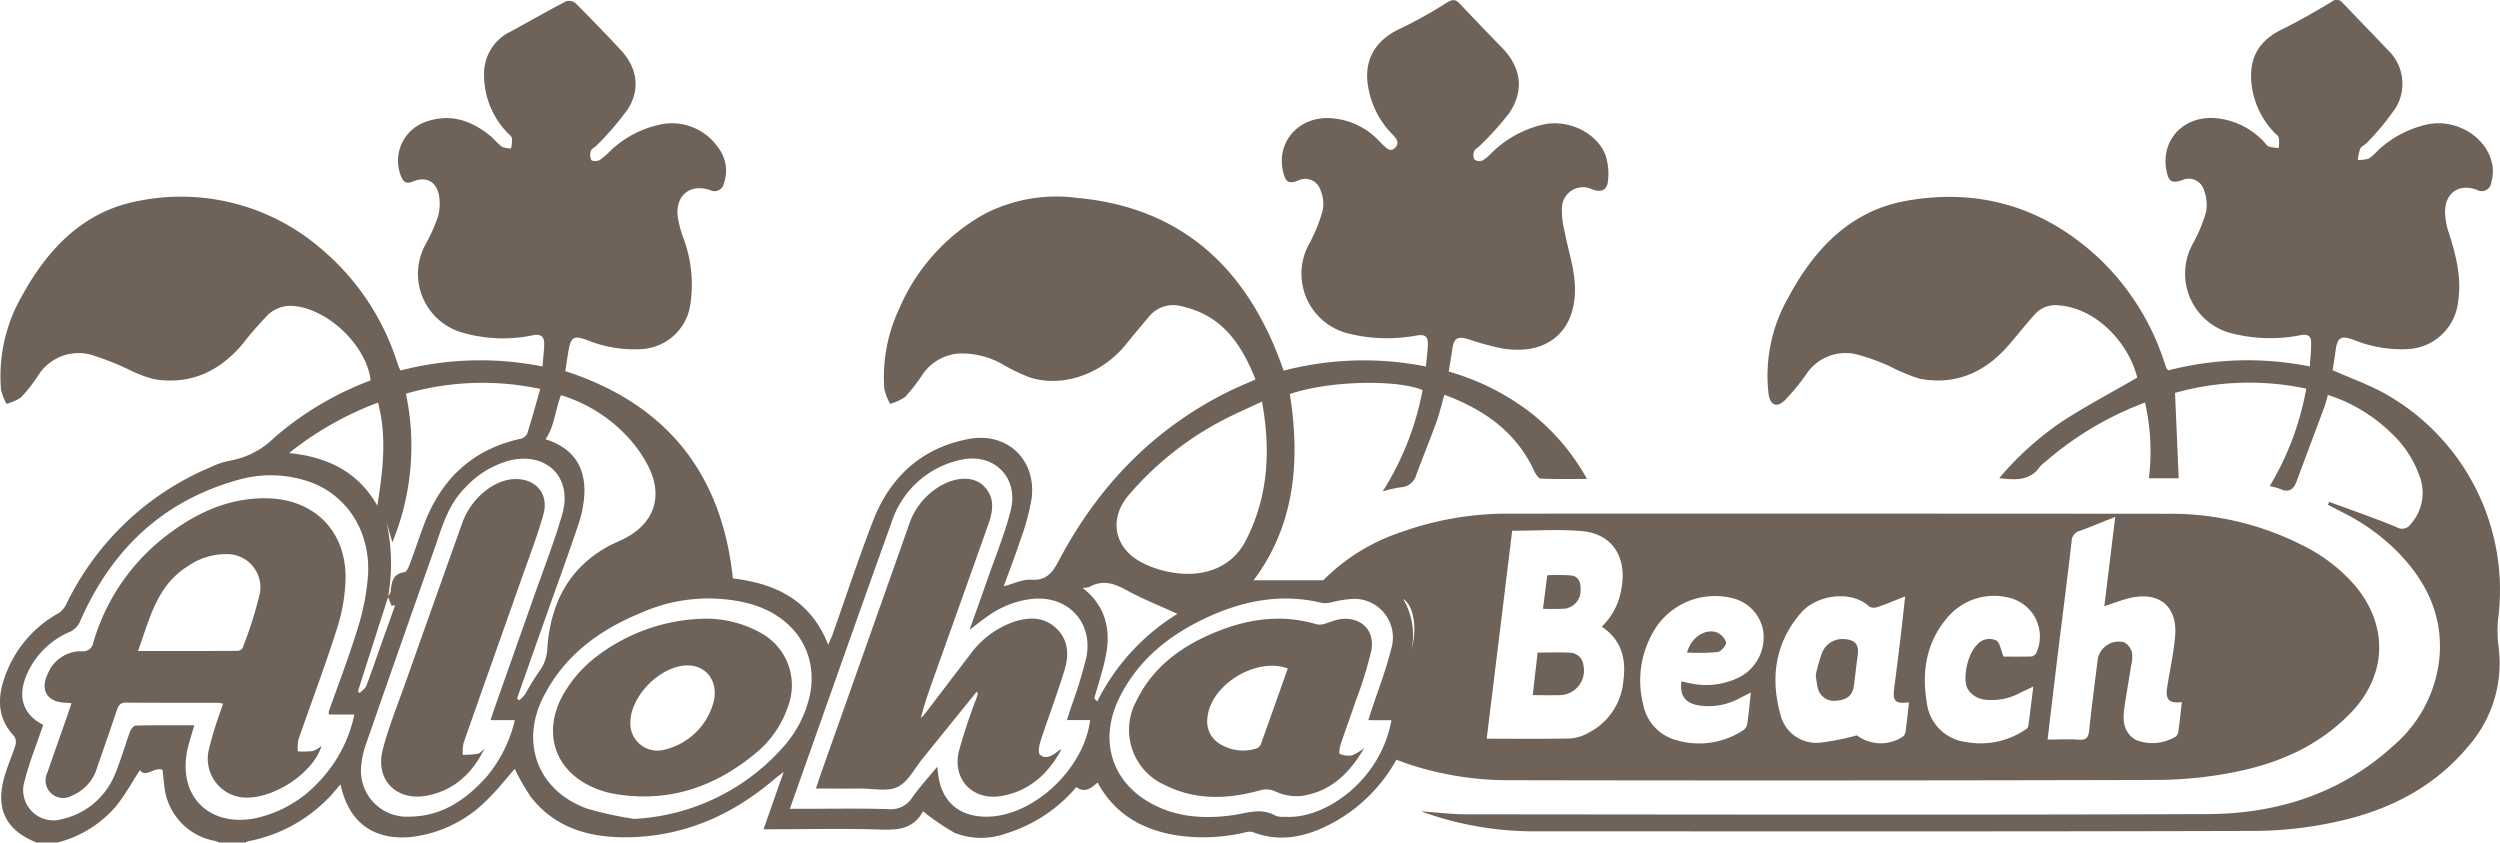
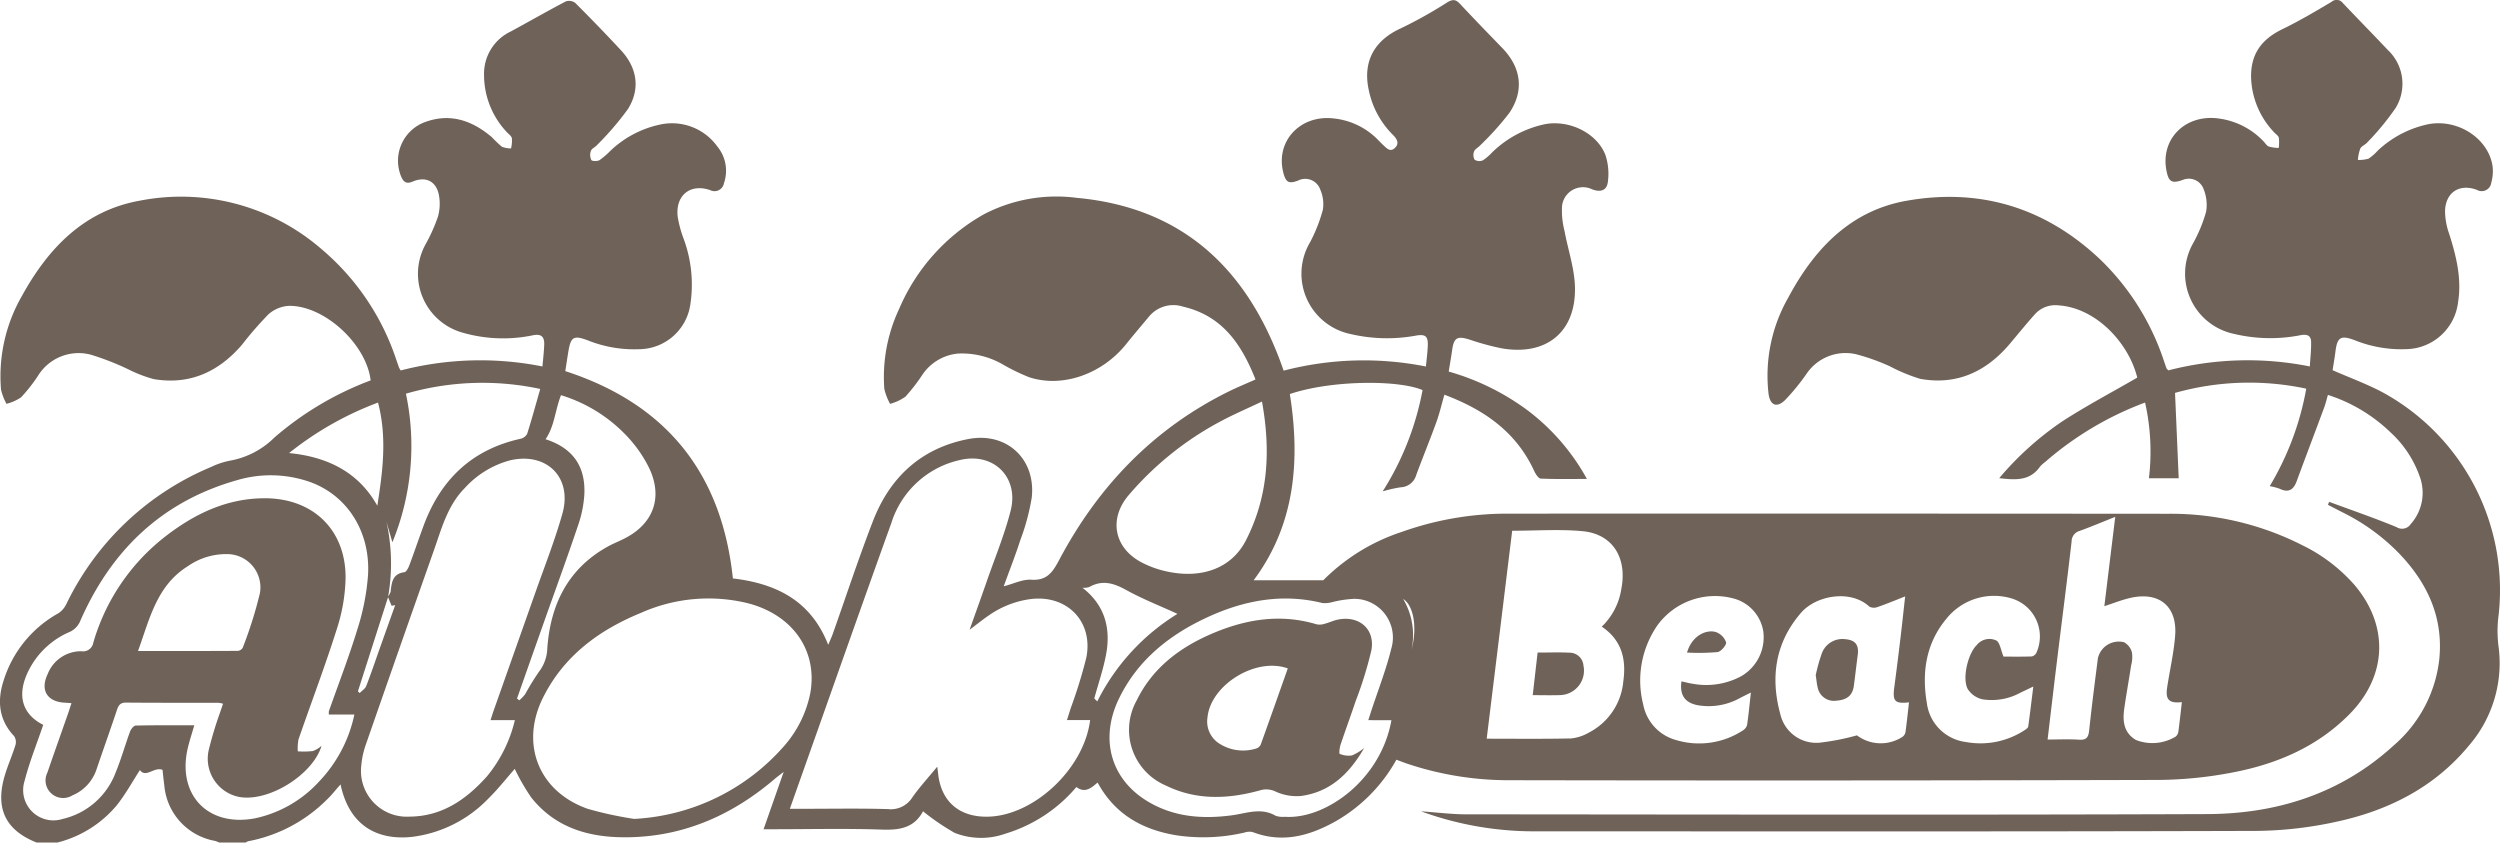
<svg xmlns="http://www.w3.org/2000/svg" id="logo-fiori" width="335.663" height="113.126" viewBox="0 0 335.663 113.126">
  <path id="Tracciato_66" data-name="Tracciato 66" d="M140.009,480.375c-4.163-1.65-5.58-4.548-4.3-8.933.413-1.409,1.022-2.761,1.457-4.165a1.435,1.435,0,0,0-.187-1.2c-2.115-2.229-2.272-4.853-1.377-7.542a15.648,15.648,0,0,1,7.355-8.963,3.1,3.1,0,0,0,1.072-1.287,37.681,37.681,0,0,1,19.394-18.334,10.423,10.423,0,0,1,2.5-.843,11.252,11.252,0,0,0,5.993-3.1,42.431,42.431,0,0,1,12.939-7.685c-.569-4.847-6.161-10.033-10.938-10.011a4.526,4.526,0,0,0-2.788,1.141,47.634,47.634,0,0,0-3.556,4.092c-3.136,3.642-7.035,5.427-11.867,4.6a18.31,18.31,0,0,1-3.5-1.363,36.812,36.812,0,0,0-4.906-1.907,6.409,6.409,0,0,0-7.13,2.862,21.013,21.013,0,0,1-2.258,2.864,6.159,6.159,0,0,1-1.952.868,7.483,7.483,0,0,1-.733-1.9,21.629,21.629,0,0,1,2.825-12.62c3.506-6.367,8.316-11.4,15.748-12.745a28.779,28.779,0,0,1,24.34,6.391,33.035,33.035,0,0,1,10.118,14.839c.141.4.272.8.414,1.19a3.216,3.216,0,0,0,.221.363,42.62,42.62,0,0,1,19.03-.535c.087-1.047.205-1.995.236-2.945.033-.985-.349-1.469-1.475-1.25a19.656,19.656,0,0,1-9.377-.314,8.2,8.2,0,0,1-5.07-11.907,23.073,23.073,0,0,0,1.645-3.671,6.346,6.346,0,0,0,.15-2.852c-.332-1.911-1.751-2.645-3.54-1.882-.986.421-1.317-.111-1.6-.822a5.534,5.534,0,0,1,2.982-7.059c3.462-1.4,6.505-.408,9.234,1.9a17.054,17.054,0,0,0,1.365,1.3,3.216,3.216,0,0,0,1.232.222,4.427,4.427,0,0,0,.113-1.366c-.072-.322-.47-.571-.719-.855a11.212,11.212,0,0,1-3.019-7.688,6.263,6.263,0,0,1,3.592-5.789c2.466-1.336,4.9-2.735,7.384-4.035a1.381,1.381,0,0,1,1.268.2q3.127,3.12,6.139,6.356c2.17,2.339,2.632,5.185.937,7.893a39.317,39.317,0,0,1-4.162,4.847c-.25.281-.7.456-.811.769a1.571,1.571,0,0,0,.059,1.229c.115.18.814.184,1.1.016a10.122,10.122,0,0,0,1.433-1.228,13.858,13.858,0,0,1,6.721-3.553,7.5,7.5,0,0,1,7.685,2.981,5.108,5.108,0,0,1,.865,4.9,1.285,1.285,0,0,1-1.863.922c-2.667-.907-4.665.7-4.349,3.565a15.6,15.6,0,0,0,.778,2.914,17.71,17.71,0,0,1,.891,9.068,7.009,7.009,0,0,1-6.837,5.818,16.746,16.746,0,0,1-6.912-1.194c-1.882-.7-2.266-.471-2.594,1.48-.146.867-.272,1.737-.415,2.655,13.545,4.4,21.007,13.675,22.5,27.834,5.717.679,10.46,2.91,12.8,8.919.241-.578.441-1,.6-1.437,1.8-5.072,3.475-10.193,5.42-15.209,2.285-5.891,6.495-9.781,12.809-10.99,5.114-.98,9.072,2.675,8.5,7.857a29.777,29.777,0,0,1-1.531,5.7c-.655,2.038-1.443,4.034-2.234,6.219,1.326-.342,2.534-.961,3.7-.885,2.125.137,2.884-1.027,3.746-2.652,5.228-9.864,12.624-17.6,22.71-22.595,1.158-.574,2.357-1.063,3.648-1.64-1.863-4.718-4.456-8.559-9.725-9.777a4.229,4.229,0,0,0-4.572,1.333c-1.024,1.228-2.063,2.445-3.063,3.693-3.243,4.051-8.6,5.923-13.053,4.441a27.052,27.052,0,0,1-3.4-1.642,11.006,11.006,0,0,0-6.156-1.523,6.5,6.5,0,0,0-4.733,2.808,24.087,24.087,0,0,1-2.309,2.989,6.686,6.686,0,0,1-2.048.954,7.657,7.657,0,0,1-.775-2.01,21.45,21.45,0,0,1,1.966-10.687A26.5,26.5,0,0,1,267.2,396.016a21.04,21.04,0,0,1,12.494-2.2c13.809,1.277,22.44,9.112,27.215,21.736.163.431.315.866.531,1.462a42.68,42.68,0,0,1,19.1-.555c.092-.982.217-1.89.251-2.8.047-1.268-.322-1.568-1.577-1.352a21.427,21.427,0,0,1-8.776-.206,8.27,8.27,0,0,1-5.488-12.262,20.931,20.931,0,0,0,1.752-4.421,4.85,4.85,0,0,0-.336-2.686,2.134,2.134,0,0,0-3-1.234c-1.252.466-1.651.239-1.988-1.13-1.032-4.188,2.309-7.741,6.779-7.216a9.678,9.678,0,0,1,5.824,2.748c.27.265.526.547.8.8.459.419.941,1.039,1.6.41s.226-1.257-.27-1.751a11.806,11.806,0,0,1-3.246-6.024c-.827-3.813.742-6.659,4.285-8.271a59.189,59.189,0,0,0,6.246-3.49c.732-.447,1.149-.418,1.714.186,1.869,2,3.771,3.965,5.677,5.927,2.527,2.6,2.988,5.7.957,8.721a38.855,38.855,0,0,1-3.946,4.385c-.255.276-.669.472-.789.788a1.289,1.289,0,0,0,.075,1.117,1.191,1.191,0,0,0,1.106.075,6.585,6.585,0,0,0,1.241-1.062,14.392,14.392,0,0,1,7.146-3.8c3.234-.572,6.882,1.177,8.053,4.113a8.029,8.029,0,0,1,.349,3.558c-.107,1.217-.942,1.537-2.122,1.087a2.821,2.821,0,0,0-4.049,2.388,11.1,11.1,0,0,0,.344,3.215c.454,2.47,1.308,4.916,1.395,7.393.213,6.125-3.821,9.426-9.887,8.343a34.991,34.991,0,0,1-4.25-1.16c-1.671-.523-2.117-.274-2.352,1.425-.126.914-.291,1.822-.458,2.864a32.776,32.776,0,0,1,10.665,5.262,29.051,29.051,0,0,1,7.891,9.155c-2.2,0-4.2.044-6.2-.047-.308-.014-.684-.606-.867-1-2.408-5.248-6.7-8.246-12.068-10.262-.382,1.322-.661,2.536-1.083,3.7-.861,2.369-1.816,4.7-2.693,7.065a2.264,2.264,0,0,1-2.11,1.667,18.225,18.225,0,0,0-2.4.546,38.5,38.5,0,0,0,5.354-13.6c-3.383-1.423-12.417-1.305-17.82.533,1.421,8.957.7,17.559-4.858,25h9.35a26.482,26.482,0,0,1,10.524-6.485,42.122,42.122,0,0,1,14.359-2.457q44.3-.019,88.6.017a39.013,39.013,0,0,1,18.017,4.248,22.288,22.288,0,0,1,6.979,5.337c4.621,5.464,4.36,12.173-.656,17.281-4.293,4.371-9.68,6.686-15.548,7.832a54.708,54.708,0,0,1-10.272,1.039q-43.477.119-86.955.036a42.813,42.813,0,0,1-13.773-2.215c-.469-.158-.93-.342-1.46-.538a21.5,21.5,0,0,1-8.092,8.231c-3.524,1.987-7.21,3.029-11.229,1.477a2.123,2.123,0,0,0-1.094.079,24.491,24.491,0,0,1-9.028.378c-4.61-.739-8.342-2.8-10.674-7.1-.858.743-1.717,1.475-2.846.6a20.08,20.08,0,0,1-9.543,6.269,9.7,9.7,0,0,1-6.8-.109,31.208,31.208,0,0,1-4.3-2.941c.229-.118.123-.1.095-.044-1.19,2.314-3.159,2.63-5.562,2.546-4.8-.169-9.6-.05-14.406-.05h-1.486c.888-2.535,1.73-4.939,2.7-7.7-.559.436-.837.635-1.1.856-5.574,4.783-11.932,7.7-19.354,7.912-5.209.15-10-1.012-13.434-5.322a28.327,28.327,0,0,1-2.22-3.851c-1.145,1.3-2.276,2.753-3.584,4.028a17.1,17.1,0,0,1-10.192,5.1c-4.145.456-8.338-1.032-9.615-7.041-.7.781-1.228,1.473-1.855,2.061A20.232,20.232,0,0,1,168.4,480.2a1.185,1.185,0,0,0-.328.173H164.53a4.666,4.666,0,0,0-.583-.224,8.283,8.283,0,0,1-6.8-7.477c-.1-.7-.161-1.4-.235-2.056-1.112-.458-2.249,1.142-3.035.024-.992,1.529-1.92,3.232-3.108,4.728a15.212,15.212,0,0,1-7.981,5.005Zm47.158-32.99a2.3,2.3,0,0,0,.369-.7c.144-1.209.233-2.392,1.846-2.608.266-.036.539-.589.676-.953.665-1.77,1.264-3.563,1.921-5.336,2.286-6.167,6.486-10.191,13.012-11.629a1.327,1.327,0,0,0,.88-.672c.618-1.945,1.153-3.917,1.754-6.015a36.967,36.967,0,0,0-18.035.635,34.053,34.053,0,0,1-1.817,19.952l-.8-2.761a25.742,25.742,0,0,1,.218,10.124q-2.022,6.322-4.046,12.645l.238.234c.3-.312.732-.572.877-.944.654-1.679,1.227-3.391,1.831-5.091q1.025-2.882,2.055-5.762l-.478.078Zm-7.922,15.8a2.172,2.172,0,0,1,0-.445c1.3-3.689,2.714-7.34,3.854-11.076a31.584,31.584,0,0,0,1.4-7.136c.374-5.97-2.89-10.935-8.055-12.658a15.95,15.95,0,0,0-9.577-.136c-10.123,2.882-16.914,9.484-21.06,19.019a2.762,2.762,0,0,1-1.291,1.309,11.014,11.014,0,0,0-5.3,4.683c-2.119,3.748-1.13,6.417,1.677,7.826-.846,2.5-1.846,4.967-2.5,7.521a4.064,4.064,0,0,0,5.119,5.109,9.987,9.987,0,0,0,7.11-6.247c.74-1.782,1.256-3.656,1.925-5.47.122-.332.491-.81.756-.816,2.591-.061,5.184-.037,7.872-.037-.317,1.1-.619,2.013-.846,2.945-1.535,6.332,2.634,10.761,9.011,9.543a16.236,16.236,0,0,0,8.614-4.96,18.521,18.521,0,0,0,4.714-8.974Zm99.1.746c.2-.639.367-1.152.528-1.666a64.691,64.691,0,0,0,2.074-6.737c.951-4.8-2.549-8.4-7.377-7.857a12.648,12.648,0,0,0-5.706,2.2c-.809.544-1.566,1.163-2.592,1.933.83-2.34,1.57-4.387,2.284-6.442,1.1-3.175,2.4-6.3,3.227-9.546,1.141-4.468-2.267-7.853-6.744-6.817a12.494,12.494,0,0,0-9.272,8.468c-3.931,10.912-7.775,21.856-11.653,32.789-.644,1.814-1.284,3.628-1.977,5.587h1.545c3.874,0,7.75-.074,11.621.039a3.4,3.4,0,0,0,3.265-1.548c.968-1.387,2.127-2.642,3.359-4.145.06.458.085.612.1.767.346,3.779,2.708,5.943,6.495,5.948,6.228.008,13.109-6.352,13.933-12.973Zm56.354,2.5c3.864,0,7.6.046,11.335-.036a5.9,5.9,0,0,0,2.378-.781,8.588,8.588,0,0,0,4.637-6.951c.408-2.914-.234-5.5-2.9-7.275a8.873,8.873,0,0,0,2.623-5.038c.824-4.208-1.153-7.4-5.2-7.782-3.081-.289-6.211-.058-9.449-.058C336.99,447.785,335.852,457.049,334.7,466.429Zm-30.172-45.268c-1.956.928-3.724,1.691-5.424,2.588a42.441,42.441,0,0,0-12.449,9.95c-2.708,3.149-2.023,7.044,1.626,9.014a13.25,13.25,0,0,0,3.172,1.193c4.85,1.159,8.966-.3,10.916-4.1C305.343,434.009,305.74,427.841,304.529,421.161ZM410.01,466.542c1.483,0,2.865-.07,4.236.023,1.028.068,1.253-.367,1.35-1.286.338-3.22.758-6.433,1.166-9.646a2.879,2.879,0,0,1,3.508-2.155,2.232,2.232,0,0,1,1.061,1.341,4.228,4.228,0,0,1-.1,1.743c-.3,1.954-.654,3.9-.932,5.855-.237,1.666-.053,3.234,1.581,4.19a6.055,6.055,0,0,0,5.328-.46,1.087,1.087,0,0,0,.355-.629c.178-1.318.317-2.642.473-4-1.694.205-2.219-.328-1.981-1.916.349-2.329.891-4.639,1.079-6.978.315-3.92-2.091-5.95-5.915-5.118-1.2.261-2.353.735-3.591,1.131.483-3.962.962-7.868,1.465-11.992-1.716.684-3.219,1.321-4.752,1.876a1.479,1.479,0,0,0-1.108,1.436c-.6,5.224-1.278,10.438-1.917,15.658C410.876,459.2,410.458,462.78,410.01,466.542Zm-209.058-2.6c.162-.5.28-.9.418-1.288q2.774-7.848,5.549-15.7c1.254-3.569,2.655-7.1,3.68-10.734,1.37-4.856-2.1-8.3-7.01-7.168a12.6,12.6,0,0,0-6.062,3.689c-2.336,2.34-3.133,5.431-4.18,8.4q-4.577,12.957-9.09,25.938A11.435,11.435,0,0,0,183.6,470a6.153,6.153,0,0,0,6.46,6.894c4.38-.027,7.637-2.3,10.418-5.418a18.549,18.549,0,0,0,3.741-7.542Zm117.85,0c.154-.475.267-.828.381-1.18.913-2.795,2-5.548,2.7-8.395a5.2,5.2,0,0,0-4.915-6.717,14.918,14.918,0,0,0-2.975.434,3.741,3.741,0,0,1-1.346.132c-5.358-1.326-10.456-.376-15.348,1.865-5.134,2.352-9.423,5.734-11.957,10.937-2.6,5.333-1.17,10.686,3.619,13.693,3.564,2.237,7.511,2.549,11.566,2,1.957-.266,3.888-1.077,5.84.072a3.053,3.053,0,0,0,1.243.133c5.372.373,12.864-4.88,14.3-12.972Zm65.617,2.046a5.331,5.331,0,0,0,6.125.18,1.041,1.041,0,0,0,.384-.607c.18-1.325.318-2.655.473-4.009-1.9.21-2.224-.152-1.978-2.01q.439-3.313.834-6.633c.215-1.782.4-3.567.63-5.583-1.382.54-2.533,1.025-3.713,1.427a1.33,1.33,0,0,1-1.1-.058c-2.483-2.314-7.115-1.537-9.16.822-3.5,4.033-4.15,8.733-2.766,13.708a4.946,4.946,0,0,0,5.244,3.742A32.134,32.134,0,0,0,384.419,465.978ZM220.24,477.2a28.7,28.7,0,0,0,20.273-9.956,15.248,15.248,0,0,0,3.377-6.971c.984-5.639-2.319-10.414-8.3-12.009a22.24,22.24,0,0,0-14.447,1.274c-5.649,2.31-10.371,5.8-13.156,11.4-3.1,6.239-.547,12.605,6.017,14.909A49.273,49.273,0,0,0,220.24,477.2ZM360.851,458.73c.49.107.973.249,1.467.316a9.963,9.963,0,0,0,6.493-.969,6.044,6.044,0,0,0,3.024-6.071,5.457,5.457,0,0,0-4.144-4.44,9.571,9.571,0,0,0-10.069,3.641,13.043,13.043,0,0,0-1.909,10.621,6.129,6.129,0,0,0,4.409,4.783,10.75,10.75,0,0,0,8.965-1.283,1.277,1.277,0,0,0,.577-.75c.2-1.36.329-2.731.509-4.346-.627.315-1.027.512-1.425.715a8.669,8.669,0,0,1-5.728.986C361.308,461.6,360.589,460.568,360.851,458.73Zm-156.345,2.312.305.237a5.629,5.629,0,0,0,.791-.828,34.712,34.712,0,0,1,1.844-3,5.456,5.456,0,0,0,1.129-3.212c.439-5.836,2.764-10.615,8.07-13.582.733-.409,1.522-.714,2.271-1.094,3.926-1.992,5.216-5.539,3.318-9.5a17.4,17.4,0,0,0-2.513-3.755,20.3,20.3,0,0,0-9.31-6c-.79,2.018-.873,4.176-2.072,5.916,3.6,1.157,5.388,3.568,5.208,7.41a15.535,15.535,0,0,1-.849,4.173c-1.463,4.34-3.04,8.64-4.568,12.958Q206.311,455.9,204.505,461.042Zm199.589-5.633c1.019,0,2.4.021,3.776-.021a.907.907,0,0,0,.621-.464,5.332,5.332,0,0,0-3.285-7.316,8.186,8.186,0,0,0-8.7,2.615c-2.8,3.3-3.418,7.248-2.711,11.4a6.037,6.037,0,0,0,5.245,5.252A10.8,10.8,0,0,0,407,465.236c.166-.105.384-.275.408-.438.239-1.716.442-3.437.683-5.372l-1.735.829a7.99,7.99,0,0,1-5.132.88,3.191,3.191,0,0,1-1.924-1.354c-.793-1.4.009-4.773,1.194-5.917a2.174,2.174,0,0,1,2.629-.619C403.619,453.537,403.716,454.5,404.094,455.409ZM185.844,421.3a43.457,43.457,0,0,0-11.942,6.781c5.359.519,9.409,2.7,11.85,7.076C186.452,430.655,187.093,426.061,185.844,421.3Zm96.169,39.725.4.4a29.057,29.057,0,0,1,10.768-11.756c-2.412-1.106-4.725-2.011-6.877-3.2-1.674-.928-3.209-1.4-4.973-.4a2.505,2.505,0,0,1-.9.1c2.971,2.3,3.82,5.388,3.175,8.9C283.234,457.088,282.554,459.044,282.013,461.026Zm42.584-6.508c.809-2.963.31-5.967-1.115-6.851A9.478,9.478,0,0,1,324.6,454.518Z" transform="translate(-135.089 -367.249)" fill="#6e6259" />
  <path id="Tracciato_67" data-name="Tracciato 67" d="M438.622,416.955c2.369,1.044,4.714,1.888,6.878,3.061a30.256,30.256,0,0,1,15.346,30.351,16.178,16.178,0,0,0,.078,3.854,16.94,16.94,0,0,1-4.011,13.146c-4.564,5.523-10.637,8.622-17.474,10.146a52.338,52.338,0,0,1-11.12,1.3c-32.271.1-64.544.058-96.816.056a44.249,44.249,0,0,1-15.284-2.689c2.224.157,4.108.4,5.993.406,33.2.024,66.4.094,99.6-.032,9.353-.036,17.953-2.756,25.015-9.221a17.839,17.839,0,0,0,6.117-11.572c.555-5.545-1.536-10.122-5.26-14.066a27.645,27.645,0,0,0-7.706-5.644c-.663-.336-1.32-.68-1.98-1.021l.155-.4c3.019,1.115,6.065,2.163,9.04,3.386a1.389,1.389,0,0,0,1.911-.393,6.312,6.312,0,0,0,1.174-6.5,14.557,14.557,0,0,0-3.886-5.826,21.581,21.581,0,0,0-8.4-5.024c-.177.6-.307,1.158-.5,1.688-1.226,3.306-2.479,6.6-3.7,9.911-.428,1.16-1.1,1.57-2.283,1a7.6,7.6,0,0,0-1.332-.348,38.636,38.636,0,0,0,4.906-13.089,36.721,36.721,0,0,0-17.619.567c.166,3.86.328,7.612.493,11.464h-4a29.881,29.881,0,0,0-.517-10.168,43.546,43.546,0,0,0-13.461,8.02,3.677,3.677,0,0,0-.652.594c-1.354,1.933-3.3,1.792-5.467,1.539a41.311,41.311,0,0,1,8.577-7.7c3.205-2.06,6.585-3.85,9.956-5.8-1.108-4.549-5.441-9.347-10.559-9.7a3.686,3.686,0,0,0-3.186,1.192c-1.149,1.286-2.234,2.629-3.347,3.947-3.167,3.748-7.123,5.618-12.054,4.725a23.2,23.2,0,0,1-4.051-1.673,27.776,27.776,0,0,0-4.6-1.641,6.322,6.322,0,0,0-6.632,2.674,28.723,28.723,0,0,1-2.867,3.5c-1.117,1.077-2,.7-2.209-.854a21.111,21.111,0,0,1,2.64-12.9c3.469-6.5,8.309-11.657,15.831-13.005,9.937-1.782,18.766.923,26.136,7.942a33.484,33.484,0,0,1,8.445,13.456c.125.357.24.718.371,1.073.026.073.1.125.252.293a42.475,42.475,0,0,1,19-.528c.068-1.159.194-2.231.173-3.3-.018-.881-.58-1.057-1.411-.9a20.9,20.9,0,0,1-8.9-.165,8.263,8.263,0,0,1-5.549-12.148,19.851,19.851,0,0,0,1.767-4.285,5.651,5.651,0,0,0-.353-3.041,2.106,2.106,0,0,0-2.823-1.192c-1.444.5-1.869.243-2.161-1.3-.79-4.177,2.453-7.479,6.837-6.984a10.093,10.093,0,0,1,6.2,3.089c.237.239.43.589.715.7a5.7,5.7,0,0,0,1.327.189,5.383,5.383,0,0,0,.016-1.369c-.067-.285-.427-.5-.652-.751a11.146,11.146,0,0,1-3.066-7.162c-.125-3.226,1.319-5.278,4.211-6.675,2.257-1.09,4.421-2.385,6.583-3.659a1.031,1.031,0,0,1,1.522.163c2,2.11,4.033,4.18,6.027,6.291a6.228,6.228,0,0,1,1.066,7.781,35.119,35.119,0,0,1-3.82,4.642c-.27.316-.766.481-.937.825a5.989,5.989,0,0,0-.322,1.517,4.355,4.355,0,0,0,1.443-.169,6.546,6.546,0,0,0,1.227-1.078,14.136,14.136,0,0,1,6.858-3.559c3.942-.7,7.985,1.923,8.555,5.635a5.617,5.617,0,0,1-.174,2.234,1.293,1.293,0,0,1-1.934.958c-2.31-.855-4.159.3-4.27,2.776a9.462,9.462,0,0,0,.572,3.188c.95,2.994,1.685,5.99,1.17,9.17a7.136,7.136,0,0,1-6.867,6.253,16.783,16.783,0,0,1-7.033-1.208c-1.857-.694-2.319-.391-2.56,1.551C438.891,415.314,438.745,416.143,438.622,416.955Z" transform="translate(-125.433 -367.25)" fill="#6e6259" />
  <path id="Tracciato_68" data-name="Tracciato 68" d="M144.384,458.272c-.43-.029-.634-.048-.839-.057-2.4-.1-3.4-1.653-2.365-3.83a4.811,4.811,0,0,1,4.529-3.082,1.4,1.4,0,0,0,1.606-1.156,27.825,27.825,0,0,1,9.6-14.2c3.94-3.065,8.279-5.175,13.4-5.185,6.478-.014,10.9,4.221,10.871,10.687A23.662,23.662,0,0,1,180,448.35c-1.57,4.967-3.427,9.843-5.129,14.77a6.073,6.073,0,0,0-.1,1.624,11.562,11.562,0,0,0,2.025-.04,3.9,3.9,0,0,0,1.165-.7c-1.181,3.9-7.155,7.6-11.089,6.856a5.23,5.23,0,0,1-4.028-6.423,49.957,49.957,0,0,1,1.5-4.94c.111-.356.24-.706.391-1.147a3.684,3.684,0,0,0-.638-.125c-4.127-.008-8.255.012-12.382-.026-.753-.007-1.007.329-1.219.961-.879,2.631-1.813,5.243-2.706,7.87a5.737,5.737,0,0,1-3.279,3.623,2.363,2.363,0,0,1-3.356-3.073c.9-2.626,1.832-5.238,2.749-7.857C144.054,459.29,144.191,458.856,144.384,458.272Zm8.933-7c4.566,0,8.983.006,13.4-.019a.853.853,0,0,0,.658-.421,56,56,0,0,0,2.307-7.312,4.474,4.474,0,0,0-4.47-5.259A8.972,8.972,0,0,0,160,439.889C155.824,442.493,154.881,446.959,153.317,451.271Z" transform="translate(-134.786 -363.864)" fill="#6e6259" />
-   <path id="Tracciato_69" data-name="Tracciato 69" d="M260.66,456.893q-3.607,4.462-7.215,8.922c-1.086,1.337-1.961,3.139-3.374,3.835-1.364.673-3.3.207-4.978.22-1.933.014-3.866,0-6,0,.256-.764.453-1.382.669-1.993q5.9-16.648,11.786-33.3a9.453,9.453,0,0,1,4.544-5.5c2.059-1.093,4.218-1.073,5.455.1,1.645,1.556,1.336,3.417.677,5.275q-3.647,10.284-7.324,20.559c-.631,1.773-1.257,3.549-1.731,5.434.224-.254.466-.494.671-.761,1.97-2.575,3.919-5.167,5.9-7.731a12.272,12.272,0,0,1,5.965-4.484c1.982-.631,3.947-.676,5.587.822,1.7,1.549,1.812,3.6,1.2,5.613-.965,3.175-2.158,6.281-3.189,9.437-.209.635-.433,1.7-.121,1.984.756.675,1.644.134,2.372-.434a1.374,1.374,0,0,1,.506-.289c-1.756,3.254-4.257,5.585-8.006,6.26-3.811.686-6.639-2.116-5.785-5.918a73.23,73.23,0,0,1,2.368-7.174c.078-.234.145-.47.218-.7Z" transform="translate(-129.544 -363.996)" fill="#6e6259" />
  <path id="Tracciato_70" data-name="Tracciato 70" d="M330.465,456.151c.227-1.975.434-3.788.656-5.718,1.507,0,2.965-.059,4.417.021a1.863,1.863,0,0,1,1.736,1.716,3.289,3.289,0,0,1-3.138,3.975C332.972,456.183,331.806,456.151,330.465,456.151Z" transform="translate(-124.673 -362.816)" fill="#6e6259" />
-   <path id="Tracciato_71" data-name="Tracciato 71" d="M331.772,445.076l.577-4.5a30.128,30.128,0,0,1,3.169.024c1.021.109,1.33.9,1.3,1.84a2.45,2.45,0,0,1-2.069,2.619A29.731,29.731,0,0,1,331.772,445.076Z" transform="translate(-124.604 -363.342)" fill="#6e6259" />
-   <path id="Tracciato_72" data-name="Tracciato 72" d="M197.531,464.539c-1.616,3.276-4.058,5.585-7.718,6.281-4.094.779-6.978-2.136-5.923-6.178.8-3.082,2.013-6.06,3.079-9.071q3.787-10.7,7.61-21.395c1.15-3.223,4.154-5.743,6.951-5.856,2.859-.116,4.7,1.94,3.931,4.714-.819,2.95-1.935,5.821-2.955,8.714-2.586,7.338-5.2,14.666-7.768,22.009a5.969,5.969,0,0,0-.111,1.587,14.171,14.171,0,0,0,2.013-.143C196.97,465.133,197.237,464.769,197.531,464.539Z" transform="translate(-132.499 -363.994)" fill="#6e6259" />
  <path id="Tracciato_73" data-name="Tracciato 73" d="M310.577,463.477c-2.028,3.511-4.612,5.923-8.5,6.442a6.742,6.742,0,0,1-3.386-.592,2.874,2.874,0,0,0-2.109-.163c-4.292,1.187-8.56,1.36-12.672-.667a8.116,8.116,0,0,1-3.888-11.39c2.114-4.35,5.734-7.093,10.048-8.954,4.547-1.963,9.251-2.753,14.142-1.278a2.129,2.129,0,0,0,1.069-.082c.607-.157,1.185-.443,1.8-.564,2.834-.557,4.986,1.289,4.462,4.132a52.467,52.467,0,0,1-2.121,6.843c-.649,1.954-1.369,3.884-2.019,5.836-.132.4-.215,1.184-.109,1.224a3.073,3.073,0,0,0,1.637.21A6.656,6.656,0,0,0,310.577,463.477ZM300.321,452.79c-4.321-1.557-10.365,2.243-10.78,6.572a3.51,3.51,0,0,0,1.657,3.565,5.912,5.912,0,0,0,4.854.626,1.01,1.01,0,0,0,.624-.511C297.9,459.65,299.1,456.248,300.321,452.79Z" transform="translate(-127.415 -363.045)" fill="#6e6259" />
  <path id="Tracciato_74" data-name="Tracciato 74" d="M366.538,453.557a23.628,23.628,0,0,1,.826-2.943,2.94,2.94,0,0,1,3.115-1.888c1.377.11,1.885.755,1.7,2.133s-.337,2.753-.521,4.128c-.173,1.29-.921,1.906-2.391,2a2.213,2.213,0,0,1-2.453-1.715C366.686,454.795,366.653,454.287,366.538,453.557Z" transform="translate(-122.75 -362.907)" fill="#6e6259" />
-   <path id="Tracciato_75" data-name="Tracciato 75" d="M225.957,446.11a15.159,15.159,0,0,1,7.55,1.929,8,8,0,0,1,3.65,9.786,13.735,13.735,0,0,1-4.482,6.444c-5.58,4.6-11.911,6.639-19.141,5.312a11.891,11.891,0,0,1-2.748-.9c-4.918-2.24-6.557-7.154-4.033-12.017a17.045,17.045,0,0,1,4.832-5.592A24.726,24.726,0,0,1,225.957,446.11Zm-2.263,6.278c-3.6-.036-7.748,4.084-7.726,7.684a3.628,3.628,0,0,0,4.375,3.674,8.948,8.948,0,0,0,6.877-6.767C227.67,454.408,226.137,452.413,223.695,452.388Z" transform="translate(-131.331 -363.045)" fill="#6e6259" />
  <path id="Tracciato_76" data-name="Tracciato 76" d="M350.134,450.575c.7-2.386,2.7-3.134,3.9-2.742a2.259,2.259,0,0,1,1.344,1.363c.079.359-.675,1.247-1.141,1.314A29.569,29.569,0,0,1,350.134,450.575Z" transform="translate(-123.625 -362.959)" fill="#6e6259" />
</svg>